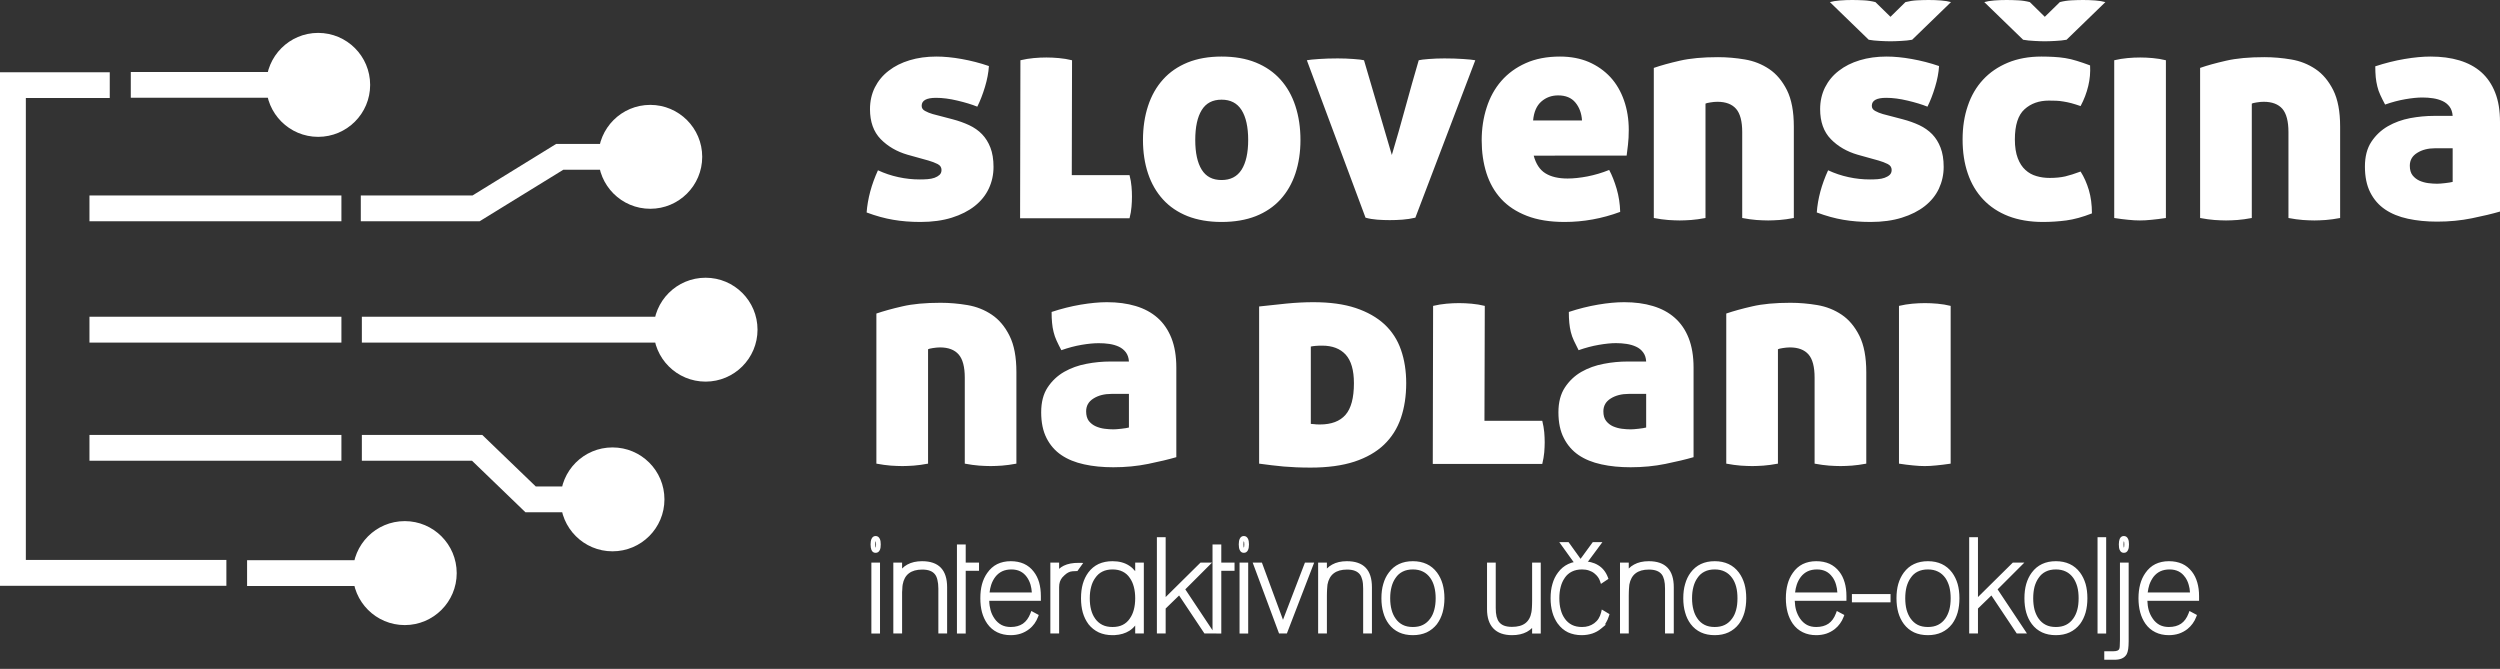
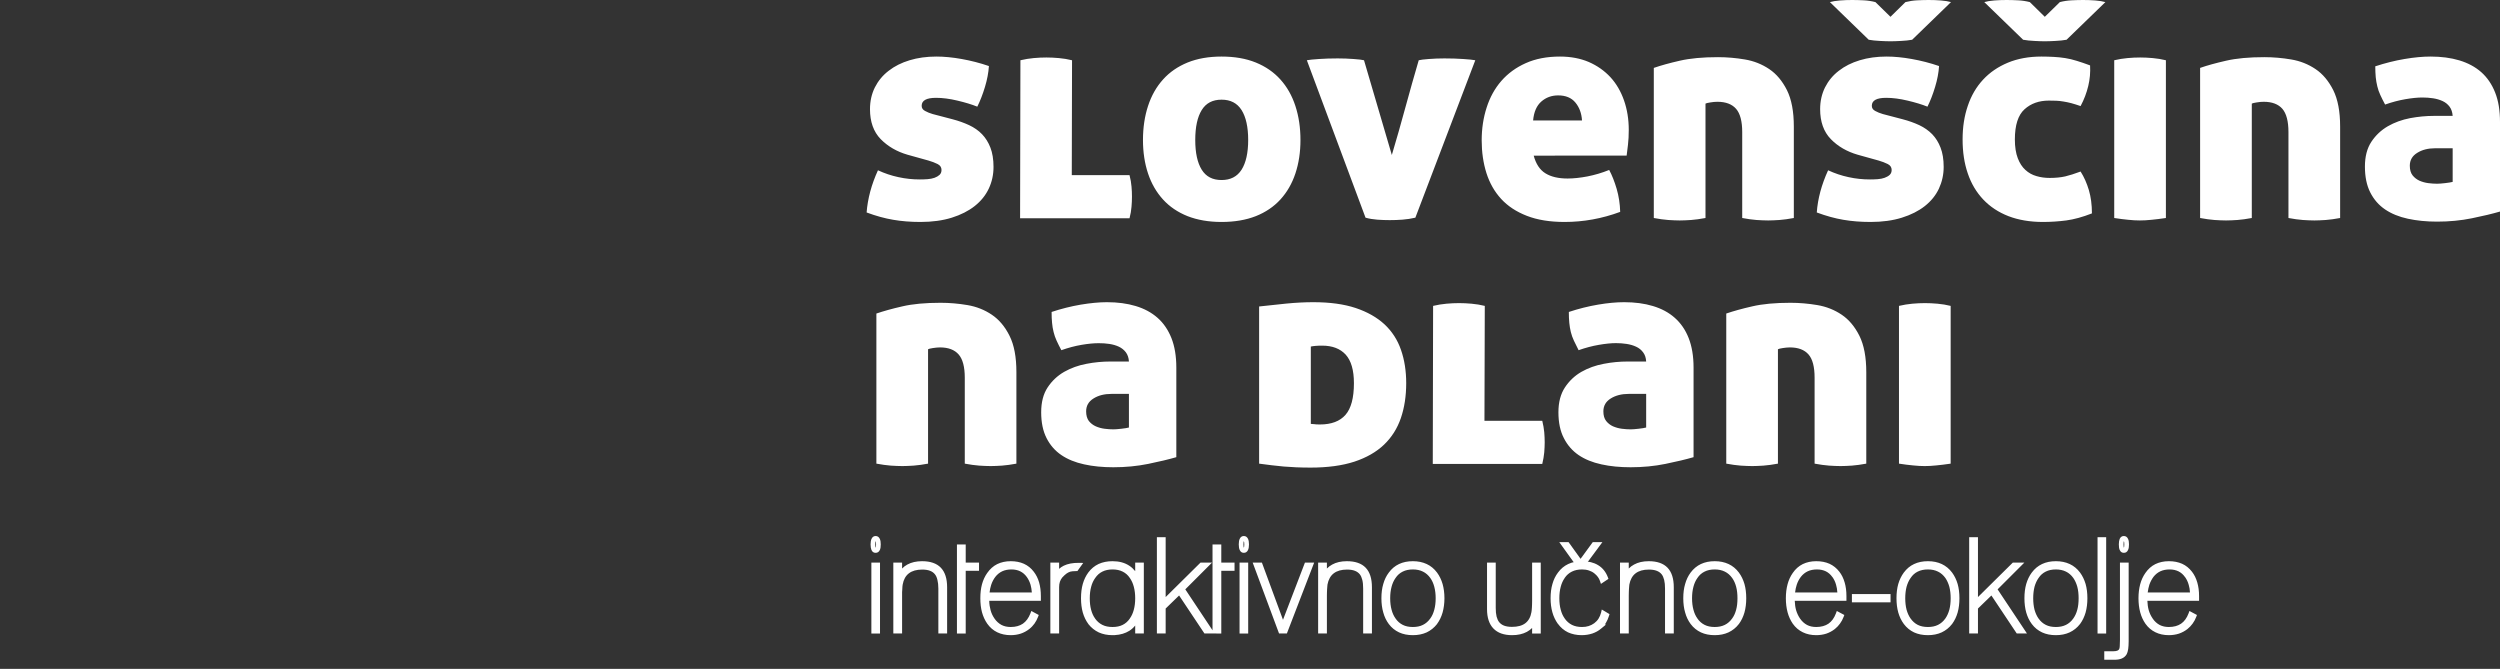
<svg xmlns="http://www.w3.org/2000/svg" width="228" height="61" viewBox="0 0 228 61" fill="none">
  <rect x="0" y="0" width="228" height="61" fill="#333333" stroke="none" />
-   <path d="M8.159 39.668H31.137V42.019H8.159V39.668ZM8.159 28.889H31.137V31.245H8.159V28.889ZM8.159 17.826H31.137V20.177H8.159V17.826ZM10.01 8.94H2.357V51.068H20.646V53.424H0V6.589H10.01V8.94ZM11.928 6.565H29.015V8.916H11.928V6.565ZM33.001 28.889H64.349V31.245H33.001V28.889ZM22.534 51.092H36.915V53.442H22.534V51.092ZM33.001 39.668H43.985L48.861 44.364H55.859V46.721H47.923L43.047 42.019H33.001V39.668ZM32.905 17.826H43.095L50.725 13.124H59.304V15.481H51.374L43.745 20.177H32.905V17.826ZM36.915 47.526C39.53 47.526 41.652 49.649 41.652 52.27C41.652 54.885 39.53 57.008 36.915 57.008C34.294 57.008 32.177 54.885 32.177 52.27C32.177 49.649 34.294 47.526 36.915 47.526ZM55.859 40.805C58.481 40.805 60.597 42.921 60.597 45.542C60.597 48.158 58.481 50.28 55.859 50.28C53.244 50.28 51.122 48.158 51.122 45.542C51.122 42.921 53.244 40.805 55.859 40.805ZM64.349 25.329C66.964 25.329 69.086 27.446 69.086 30.067C69.086 32.682 66.964 34.804 64.349 34.804C61.727 34.804 59.605 32.682 59.605 30.067C59.605 27.446 61.727 25.329 64.349 25.329ZM59.304 9.565C61.919 9.565 64.042 11.688 64.042 14.303C64.042 16.924 61.919 19.041 59.304 19.041C56.683 19.041 54.567 16.924 54.567 14.303C54.567 11.688 56.683 9.565 59.304 9.565ZM29.015 3C31.636 3 33.758 5.122 33.758 7.744C33.758 10.359 31.636 12.481 29.015 12.481C26.399 12.481 24.277 10.359 24.277 7.744C24.277 5.122 26.399 3 29.015 3Z" fill="white" />
  <path d="M79.68 51.308H80.257V57.777H79.469V51.308H79.68ZM79.854 48.885C80.034 48.885 80.16 48.975 80.239 49.149C80.299 49.27 80.323 49.438 80.323 49.648C80.323 49.865 80.299 50.033 80.245 50.153C80.16 50.334 80.034 50.418 79.854 50.418C79.68 50.418 79.553 50.334 79.475 50.153C79.427 50.033 79.397 49.865 79.397 49.648C79.397 49.438 79.427 49.27 79.481 49.149C79.559 48.975 79.686 48.885 79.854 48.885ZM79.86 49.318C79.86 49.318 79.86 49.318 79.854 49.318C79.854 49.318 79.854 49.318 79.86 49.318ZM79.896 49.648C79.896 49.51 79.884 49.402 79.86 49.342C79.836 49.408 79.824 49.51 79.824 49.648C79.824 49.793 79.836 49.895 79.86 49.961C79.884 49.895 79.896 49.793 79.896 49.648ZM79.854 49.991C79.86 49.991 79.86 49.991 79.86 49.991C79.854 49.991 79.854 49.991 79.854 49.991ZM81.682 51.308H82.271V51.849C82.409 51.705 82.571 51.584 82.746 51.488C83.118 51.284 83.569 51.181 84.093 51.181C85.614 51.181 86.377 51.975 86.377 53.556V57.771H85.578V53.676C85.578 53.37 85.547 53.105 85.493 52.889C85.445 52.678 85.373 52.51 85.271 52.384C85.163 52.24 85.012 52.131 84.826 52.059C84.628 51.981 84.387 51.945 84.105 51.945C83.082 51.945 82.487 52.402 82.325 53.31C82.319 53.37 82.307 53.43 82.301 53.496L82.289 53.731C82.277 53.821 82.277 53.911 82.271 54.007C82.271 54.085 82.271 54.194 82.271 54.326V57.771H81.471V51.308H81.682ZM81.898 53.292V53.298V53.292ZM88.073 49.871V51.308H89.287V52.059H88.073V57.777H87.273V49.654H88.073V49.871ZM92.179 57.927C91.716 57.927 91.307 57.837 90.946 57.663C90.586 57.488 90.285 57.23 90.038 56.881C89.822 56.574 89.666 56.226 89.558 55.841C89.455 55.456 89.407 55.029 89.407 54.56C89.407 54.091 89.455 53.664 89.558 53.28C89.666 52.895 89.822 52.552 90.038 52.252C90.285 51.897 90.586 51.626 90.946 51.446C91.307 51.272 91.716 51.181 92.179 51.181C92.63 51.181 93.033 51.26 93.381 51.416C93.736 51.578 94.037 51.819 94.277 52.137C94.494 52.414 94.662 52.745 94.77 53.123C94.872 53.49 94.927 53.905 94.927 54.362V54.795H90.219C90.225 55.101 90.267 55.384 90.339 55.642C90.417 55.931 90.538 56.184 90.7 56.412V56.418C90.88 56.671 91.091 56.863 91.337 56.995C91.578 57.121 91.86 57.182 92.179 57.182C92.624 57.182 92.99 57.079 93.285 56.881C93.58 56.677 93.808 56.364 93.971 55.949L94.055 55.721L94.734 56.087L94.668 56.262C94.584 56.484 94.475 56.689 94.343 56.875C94.211 57.055 94.055 57.224 93.868 57.368C93.634 57.554 93.369 57.693 93.087 57.789C92.804 57.879 92.504 57.927 92.179 57.927ZM94.103 54.031C94.085 53.779 94.049 53.55 93.989 53.34C93.91 53.069 93.796 52.835 93.646 52.624C93.478 52.39 93.279 52.221 93.051 52.107C92.822 51.993 92.552 51.933 92.245 51.933C91.932 51.933 91.65 51.987 91.403 52.101C91.163 52.215 90.952 52.384 90.778 52.606C90.616 52.817 90.49 53.057 90.399 53.328C90.327 53.544 90.279 53.779 90.249 54.031H94.103ZM96.009 51.308H96.592V51.879C96.718 51.765 96.856 51.668 97.019 51.59C97.379 51.416 97.836 51.326 98.383 51.332L98.792 51.338L98.257 52.083H98.149C98.011 52.083 97.897 52.089 97.8 52.101C97.716 52.107 97.65 52.125 97.602 52.137L97.59 52.143C97.482 52.179 97.367 52.234 97.253 52.318C97.133 52.408 97.007 52.528 96.874 52.672C96.784 52.787 96.712 52.913 96.664 53.051C96.616 53.196 96.592 53.364 96.592 53.544V57.771H95.792V51.308H96.009ZM101.462 57.927C100.993 57.927 100.578 57.843 100.205 57.675C99.838 57.5 99.52 57.248 99.255 56.911V56.905C99.033 56.604 98.864 56.256 98.75 55.859C98.642 55.468 98.588 55.035 98.588 54.56C98.588 54.079 98.642 53.64 98.75 53.256C98.864 52.859 99.033 52.51 99.255 52.209C99.508 51.867 99.826 51.608 100.193 51.434C100.566 51.266 100.987 51.181 101.462 51.181C102.069 51.181 102.58 51.32 102.995 51.596C103.199 51.728 103.374 51.897 103.53 52.089V51.308H104.317V57.771H103.53V57.049C103.374 57.242 103.199 57.398 102.995 57.53C102.628 57.759 102.189 57.891 101.678 57.921V57.927H101.462ZM99.868 56.406C100.049 56.664 100.271 56.857 100.536 56.989C100.8 57.121 101.107 57.182 101.462 57.182C101.816 57.182 102.129 57.121 102.388 56.989C102.652 56.857 102.869 56.664 103.043 56.406V56.4C103.205 56.178 103.325 55.907 103.404 55.606C103.488 55.3 103.53 54.951 103.53 54.56C103.53 54.175 103.488 53.827 103.404 53.514C103.325 53.214 103.205 52.943 103.043 52.715C102.869 52.45 102.646 52.258 102.388 52.131C102.129 51.999 101.816 51.933 101.462 51.933C101.107 51.933 100.8 51.999 100.536 52.131C100.277 52.258 100.061 52.45 99.88 52.715C99.718 52.943 99.592 53.208 99.514 53.514C99.43 53.821 99.388 54.169 99.388 54.56C99.388 54.951 99.424 55.3 99.508 55.606C99.586 55.907 99.706 56.178 99.868 56.4V56.406ZM105.724 48.993H106.308V54.452L109.488 51.308H110.54L108.099 53.749L110.582 57.482V49.654H111.382V51.308H112.59V52.059H111.382V57.777L109.843 57.771L107.534 54.308L106.308 55.498V57.771H105.508V48.993H105.724ZM113.264 51.308H113.835V57.777H113.047V51.308H113.264ZM113.438 48.885C113.612 48.885 113.739 48.975 113.823 49.149C113.877 49.27 113.907 49.438 113.907 49.648C113.907 49.865 113.877 50.033 113.823 50.153C113.739 50.334 113.612 50.418 113.438 50.418C113.264 50.418 113.137 50.334 113.059 50.153C113.005 50.033 112.975 49.865 112.975 49.648C112.975 49.438 113.005 49.27 113.059 49.149C113.137 48.975 113.264 48.885 113.438 48.885ZM113.438 49.318C113.432 49.318 113.432 49.318 113.438 49.318V49.318ZM113.48 49.648C113.48 49.504 113.468 49.402 113.438 49.342C113.414 49.408 113.402 49.51 113.402 49.648C113.402 49.793 113.414 49.895 113.438 49.961C113.468 49.901 113.48 49.793 113.48 49.648ZM113.438 49.991C113.432 49.991 113.432 49.991 113.438 49.991V49.991ZM114.55 51.308H115.085L117.009 56.526L119.011 51.308H119.853L117.364 57.771H116.648L114.244 51.308H114.55ZM120.43 51.308H121.013V51.849C121.158 51.705 121.314 51.584 121.494 51.488C121.861 51.284 122.312 51.181 122.835 51.181C124.362 51.181 125.12 51.975 125.12 53.556V57.771H124.32V53.676C124.32 53.37 124.296 53.105 124.242 52.889C124.188 52.678 124.116 52.51 124.019 52.384C123.905 52.24 123.755 52.131 123.569 52.059C123.376 51.981 123.13 51.945 122.847 51.945C121.831 51.945 121.236 52.402 121.067 53.31C121.061 53.364 121.055 53.43 121.049 53.496L121.031 53.731C121.025 53.821 121.019 53.911 121.019 54.007C121.013 54.085 121.013 54.194 121.013 54.326V57.771H120.214V51.308H120.43ZM120.641 53.286V53.298V53.286ZM126.659 52.221C126.911 51.873 127.224 51.614 127.591 51.44C127.957 51.266 128.378 51.181 128.853 51.181C129.322 51.181 129.743 51.266 130.116 51.44C130.489 51.614 130.801 51.873 131.06 52.221C131.282 52.522 131.451 52.871 131.565 53.262C131.673 53.646 131.733 54.079 131.733 54.56C131.733 55.035 131.673 55.468 131.565 55.859C131.451 56.256 131.282 56.604 131.06 56.905V56.911C130.795 57.248 130.477 57.5 130.11 57.675C129.737 57.843 129.322 57.927 128.853 57.927C128.378 57.927 127.963 57.843 127.597 57.675C127.224 57.5 126.911 57.248 126.659 56.911C126.43 56.604 126.262 56.256 126.154 55.859C126.04 55.468 125.985 55.035 125.985 54.56C125.985 54.079 126.04 53.646 126.154 53.262C126.262 52.871 126.43 52.522 126.659 52.221ZM127.272 56.406C127.452 56.664 127.669 56.857 127.933 56.989C128.192 57.121 128.499 57.182 128.853 57.182C129.202 57.182 129.515 57.121 129.773 56.989C130.038 56.857 130.26 56.664 130.446 56.4C130.609 56.178 130.729 55.907 130.807 55.606C130.891 55.3 130.933 54.951 130.933 54.56C130.933 54.175 130.891 53.827 130.807 53.514C130.729 53.214 130.609 52.943 130.446 52.715C130.26 52.456 130.038 52.258 129.773 52.131C129.515 51.999 129.202 51.933 128.853 51.933C128.499 51.933 128.186 51.999 127.927 52.131C127.669 52.258 127.446 52.45 127.272 52.715C127.11 52.943 126.989 53.214 126.911 53.514C126.827 53.827 126.785 54.175 126.785 54.56C126.785 54.951 126.827 55.3 126.911 55.606C126.989 55.907 127.11 56.178 127.272 56.4V56.406ZM140.3 57.777H139.729V57.272C139.585 57.41 139.429 57.53 139.248 57.627C138.876 57.825 138.431 57.927 137.902 57.927C137.156 57.927 136.585 57.723 136.2 57.32C135.815 56.923 135.617 56.334 135.617 55.558V51.308H136.411V55.444C136.411 55.751 136.435 56.015 136.489 56.232C136.543 56.442 136.621 56.604 136.717 56.731L136.723 56.737C136.831 56.875 136.982 56.983 137.162 57.055C137.36 57.133 137.607 57.17 137.896 57.17C138.413 57.17 138.821 57.061 139.116 56.833C139.405 56.61 139.591 56.274 139.669 55.817L139.693 55.63L139.711 55.402C139.717 55.306 139.723 55.216 139.723 55.119C139.723 55.041 139.729 54.927 139.729 54.789V51.308H140.517V57.777H140.3ZM146.024 57.326C145.784 57.53 145.519 57.675 145.218 57.777C144.918 57.873 144.599 57.927 144.244 57.927C143.782 57.927 143.367 57.837 143 57.669C142.639 57.494 142.327 57.23 142.074 56.881H142.068C141.852 56.574 141.683 56.226 141.575 55.835C141.467 55.45 141.413 55.023 141.413 54.56C141.413 54.079 141.467 53.646 141.581 53.262C141.689 52.871 141.858 52.522 142.086 52.221C142.339 51.873 142.651 51.614 143.018 51.44C143.385 51.266 143.806 51.181 144.281 51.181C144.87 51.181 145.357 51.302 145.747 51.542C146.15 51.783 146.445 52.149 146.631 52.63L146.691 52.793L146.006 53.25L145.916 52.985C145.874 52.859 145.814 52.739 145.729 52.624C145.645 52.51 145.543 52.402 145.423 52.306C145.273 52.179 145.098 52.089 144.912 52.029C144.719 51.963 144.509 51.933 144.281 51.933C143.926 51.933 143.619 51.999 143.355 52.131C143.096 52.258 142.874 52.45 142.699 52.709V52.715C142.537 52.943 142.417 53.214 142.339 53.514C142.254 53.827 142.212 54.175 142.212 54.56C142.212 54.951 142.254 55.3 142.339 55.606C142.417 55.907 142.537 56.178 142.699 56.4V56.406C142.88 56.664 143.102 56.857 143.361 56.989C143.625 57.121 143.932 57.182 144.281 57.182C144.497 57.182 144.695 57.157 144.882 57.097C145.068 57.037 145.236 56.953 145.393 56.839C145.549 56.719 145.681 56.586 145.784 56.424C145.886 56.262 145.964 56.081 146.018 55.871L146.084 55.588L146.788 56.009L146.74 56.166C146.667 56.4 146.577 56.616 146.457 56.809C146.427 56.857 146.397 56.905 146.361 56.953H146.475L146.024 57.326ZM147.96 51.308H148.543V51.849C148.681 51.705 148.844 51.584 149.024 51.488C149.391 51.284 149.842 51.181 150.365 51.181C151.892 51.181 152.649 51.975 152.649 53.556V57.771H151.85V53.676C151.85 53.37 151.826 53.105 151.772 52.889C151.718 52.678 151.645 52.51 151.549 52.384C151.435 52.24 151.285 52.131 151.098 52.059C150.9 51.981 150.659 51.945 150.377 51.945C149.355 51.945 148.766 52.402 148.597 53.31C148.591 53.37 148.585 53.43 148.579 53.496L148.561 53.731C148.555 53.821 148.549 53.911 148.549 54.007C148.543 54.085 148.543 54.194 148.543 54.326V57.771H147.744V51.308H147.96ZM148.17 53.292V53.298V53.292ZM154.183 52.221C154.441 51.873 154.754 51.614 155.12 51.44C155.487 51.266 155.908 51.181 156.383 51.181C156.852 51.181 157.273 51.266 157.646 51.44C158.018 51.614 158.331 51.873 158.59 52.221C158.812 52.522 158.98 52.871 159.095 53.262C159.203 53.646 159.257 54.079 159.257 54.56C159.257 55.035 159.203 55.468 159.095 55.859C158.98 56.256 158.812 56.604 158.59 56.905L158.584 56.911C158.325 57.248 158.006 57.5 157.634 57.675C157.267 57.843 156.852 57.927 156.383 57.927C155.908 57.927 155.487 57.843 155.127 57.675C154.754 57.5 154.441 57.248 154.189 56.911C153.96 56.604 153.792 56.256 153.684 55.859C153.569 55.468 153.515 55.035 153.515 54.56C153.515 54.079 153.569 53.646 153.684 53.262C153.792 52.871 153.96 52.522 154.183 52.221ZM154.802 56.406C154.982 56.664 155.199 56.857 155.463 56.989C155.722 57.121 156.028 57.182 156.383 57.182C156.732 57.182 157.038 57.121 157.303 56.989C157.567 56.857 157.79 56.664 157.976 56.4C158.139 56.178 158.259 55.907 158.337 55.606C158.421 55.3 158.457 54.951 158.457 54.56C158.457 54.175 158.421 53.827 158.337 53.514C158.259 53.214 158.139 52.943 157.976 52.715C157.79 52.456 157.567 52.258 157.303 52.131C157.038 51.999 156.732 51.933 156.383 51.933C156.028 51.933 155.716 51.999 155.457 52.131C155.199 52.258 154.976 52.45 154.802 52.715C154.64 52.943 154.519 53.214 154.441 53.514C154.357 53.827 154.315 54.175 154.315 54.56C154.315 54.951 154.357 55.3 154.441 55.606C154.519 55.907 154.64 56.178 154.802 56.4V56.406ZM165.642 57.927C165.179 57.927 164.77 57.837 164.415 57.663C164.055 57.488 163.748 57.23 163.501 56.881C163.291 56.574 163.129 56.226 163.027 55.841C162.924 55.456 162.87 55.029 162.87 54.56C162.87 54.091 162.924 53.664 163.027 53.28C163.129 52.895 163.291 52.552 163.501 52.252C163.748 51.891 164.049 51.626 164.409 51.446C164.77 51.272 165.179 51.181 165.642 51.181C166.099 51.181 166.496 51.26 166.85 51.416C167.199 51.578 167.5 51.819 167.746 52.137C167.963 52.414 168.125 52.745 168.233 53.123C168.341 53.49 168.395 53.905 168.395 54.362V54.795H163.682C163.694 55.101 163.73 55.384 163.802 55.642C163.886 55.925 164.007 56.184 164.163 56.412L164.169 56.418C164.343 56.671 164.554 56.863 164.8 56.995C165.041 57.121 165.323 57.182 165.642 57.182C166.087 57.182 166.459 57.079 166.754 56.881C167.049 56.677 167.277 56.364 167.433 55.949L167.518 55.721L168.203 56.087L168.137 56.262C168.053 56.484 167.944 56.689 167.806 56.875C167.674 57.055 167.518 57.224 167.337 57.368C167.097 57.554 166.838 57.693 166.556 57.789C166.273 57.879 165.966 57.927 165.642 57.927ZM167.566 54.031C167.554 53.779 167.512 53.55 167.451 53.34C167.379 53.069 167.265 52.835 167.115 52.624H167.109C166.946 52.39 166.748 52.221 166.52 52.107C166.285 51.993 166.021 51.933 165.714 51.933C165.395 51.933 165.113 51.987 164.866 52.101C164.626 52.215 164.415 52.384 164.241 52.606C164.079 52.817 163.952 53.057 163.862 53.328C163.79 53.544 163.742 53.779 163.712 54.031H167.566ZM169.111 54.181H172.418V54.933H168.894V54.181H169.111ZM173.626 52.221C173.885 51.873 174.191 51.614 174.564 51.44C174.931 51.266 175.352 51.181 175.826 51.181C176.295 51.181 176.716 51.266 177.089 51.44C177.456 51.614 177.774 51.873 178.033 52.221C178.255 52.522 178.424 52.871 178.538 53.262C178.646 53.646 178.7 54.079 178.7 54.56C178.7 55.035 178.646 55.468 178.538 55.859C178.424 56.256 178.255 56.604 178.033 56.905L178.027 56.911C177.768 57.248 177.45 57.5 177.077 57.675C176.71 57.843 176.289 57.927 175.826 57.927C175.352 57.927 174.931 57.843 174.564 57.675C174.197 57.5 173.885 57.248 173.632 56.911C173.404 56.604 173.235 56.256 173.121 55.859C173.013 55.468 172.959 55.035 172.959 54.56C172.959 54.079 173.013 53.646 173.121 53.262C173.235 52.871 173.404 52.522 173.626 52.221ZM174.245 56.406C174.426 56.664 174.642 56.857 174.901 56.989C175.165 57.121 175.472 57.182 175.826 57.182C176.175 57.182 176.482 57.121 176.746 56.989C177.011 56.857 177.233 56.664 177.42 56.4C177.576 56.178 177.696 55.907 177.78 55.606C177.859 55.3 177.901 54.951 177.901 54.56C177.901 54.175 177.859 53.827 177.78 53.514C177.696 53.214 177.576 52.943 177.42 52.715C177.233 52.456 177.011 52.258 176.746 52.131C176.482 51.999 176.175 51.933 175.826 51.933C175.472 51.933 175.159 51.999 174.895 52.131C174.636 52.258 174.42 52.45 174.245 52.715C174.083 52.943 173.963 53.214 173.879 53.514C173.8 53.827 173.758 54.175 173.758 54.56C173.758 54.951 173.8 55.3 173.879 55.606C173.963 55.907 174.083 56.178 174.239 56.4L174.245 56.406ZM179.801 48.993H180.39V54.452L183.57 51.308H184.622L182.181 53.749L184.857 57.771H183.925L181.616 54.308L180.39 55.498V57.771H179.59V48.993H179.801ZM185.296 52.221C185.554 51.873 185.867 51.614 186.234 51.44C186.6 51.266 187.021 51.181 187.496 51.181C187.965 51.181 188.386 51.266 188.759 51.44C189.131 51.614 189.444 51.873 189.703 52.221C189.925 52.522 190.093 52.871 190.208 53.262C190.316 53.646 190.37 54.079 190.37 54.56C190.37 55.035 190.316 55.468 190.208 55.859C190.093 56.256 189.925 56.604 189.703 56.905L189.697 56.911C189.438 57.248 189.119 57.5 188.747 57.675C188.38 57.843 187.965 57.927 187.496 57.927C187.021 57.927 186.6 57.843 186.24 57.675C185.867 57.5 185.554 57.248 185.302 56.911C185.073 56.604 184.905 56.256 184.791 55.859C184.682 55.468 184.628 55.035 184.628 54.56C184.628 54.079 184.682 53.646 184.791 53.262C184.905 52.871 185.073 52.522 185.296 52.221ZM185.915 56.406C186.095 56.664 186.312 56.857 186.576 56.989C186.835 57.121 187.141 57.182 187.496 57.182C187.845 57.182 188.151 57.121 188.416 56.989C188.681 56.857 188.903 56.664 189.089 56.4C189.246 56.178 189.372 55.907 189.45 55.606C189.534 55.3 189.57 54.951 189.57 54.56C189.57 54.175 189.534 53.827 189.45 53.514C189.366 53.214 189.246 52.943 189.089 52.715C188.903 52.456 188.681 52.258 188.416 52.131C188.151 51.999 187.845 51.933 187.496 51.933C187.141 51.933 186.829 51.999 186.57 52.131C186.312 52.258 186.089 52.45 185.915 52.715C185.753 52.943 185.632 53.214 185.548 53.514C185.47 53.827 185.428 54.175 185.428 54.56C185.428 54.951 185.47 55.3 185.548 55.606C185.632 55.907 185.753 56.178 185.909 56.4L185.915 56.406ZM191.506 48.993H192.083V57.777H191.296V48.993H191.506ZM194.134 51.524V58.492C194.134 58.769 194.116 58.997 194.092 59.19C194.061 59.394 194.013 59.556 193.953 59.665C193.851 59.839 193.707 59.971 193.508 60.055C193.322 60.134 193.099 60.17 192.835 60.17H191.909V59.394H192.751C192.913 59.394 193.039 59.37 193.13 59.328C193.202 59.298 193.25 59.244 193.28 59.178V59.172C193.298 59.13 193.316 59.051 193.322 58.931C193.334 58.793 193.34 58.6 193.34 58.366V51.308H194.134V51.524ZM193.695 48.885C193.869 48.885 194.001 48.975 194.079 49.149C194.14 49.27 194.164 49.438 194.164 49.648C194.164 49.865 194.14 50.033 194.079 50.153C194.001 50.334 193.875 50.418 193.695 50.418C193.52 50.418 193.394 50.334 193.316 50.153C193.262 50.033 193.238 49.865 193.238 49.648C193.238 49.438 193.268 49.27 193.316 49.149C193.394 48.975 193.52 48.885 193.695 48.885ZM193.695 49.318C193.689 49.318 193.695 49.318 193.695 49.318V49.318ZM193.737 49.648C193.737 49.504 193.725 49.402 193.701 49.342C193.677 49.408 193.665 49.51 193.665 49.648C193.665 49.793 193.677 49.895 193.701 49.961C193.725 49.895 193.737 49.793 193.737 49.648ZM193.695 49.991C193.695 49.991 193.689 49.991 193.695 49.991V49.991ZM197.801 57.927C197.338 57.927 196.929 57.837 196.575 57.663C196.214 57.488 195.907 57.23 195.661 56.881C195.45 56.574 195.288 56.226 195.186 55.841C195.084 55.456 195.029 55.029 195.029 54.56C195.029 54.091 195.084 53.664 195.186 53.28C195.288 52.895 195.45 52.552 195.661 52.252C195.907 51.897 196.208 51.626 196.569 51.446C196.929 51.272 197.338 51.181 197.801 51.181C198.258 51.181 198.655 51.26 199.009 51.416C199.364 51.578 199.659 51.819 199.905 52.137C200.122 52.414 200.284 52.745 200.392 53.123C200.5 53.49 200.555 53.905 200.555 54.362V54.795H195.841C195.853 55.101 195.889 55.384 195.961 55.642C196.045 55.925 196.166 56.184 196.328 56.412V56.418C196.502 56.671 196.713 56.863 196.959 56.995C197.206 57.121 197.482 57.182 197.801 57.182C198.246 57.182 198.619 57.079 198.913 56.881C199.208 56.677 199.436 56.364 199.593 55.949L199.677 55.721L200.362 56.087L200.296 56.262C200.212 56.484 200.104 56.689 199.965 56.875C199.833 57.055 199.677 57.224 199.496 57.368C199.256 57.554 198.997 57.693 198.715 57.789C198.432 57.879 198.126 57.927 197.801 57.927ZM199.725 54.031C199.713 53.779 199.677 53.55 199.611 53.34C199.539 53.069 199.424 52.835 199.274 52.624H199.268C199.106 52.39 198.907 52.221 198.679 52.107C198.444 51.993 198.18 51.933 197.873 51.933C197.555 51.933 197.272 51.987 197.025 52.101C196.785 52.215 196.575 52.384 196.4 52.606C196.244 52.817 196.118 53.057 196.021 53.328C195.955 53.544 195.901 53.779 195.871 54.031H199.725Z" fill="white" />
  <path d="M142.621 49.444H143.054L144.148 50.965L145.26 49.444H146.138L144.383 51.813H143.908L142.206 49.444H142.621Z" fill="white" />
  <path fill-rule="evenodd" clip-rule="evenodd" d="M119.185 5.495L124.536 19.852C124.855 19.942 125.21 20.003 125.6 20.033C125.985 20.063 126.37 20.075 126.743 20.075C127.109 20.075 127.5 20.063 127.897 20.033C128.3 20.003 128.691 19.942 129.081 19.852L134.546 5.495C134.342 5.453 133.975 5.417 133.446 5.381C132.917 5.345 132.346 5.327 131.733 5.327C131.246 5.327 130.777 5.345 130.308 5.381C129.845 5.417 129.538 5.453 129.388 5.495C128.979 6.884 128.576 8.321 128.174 9.788C127.777 11.255 127.362 12.704 126.935 14.135L124.398 5.495C124.248 5.453 123.935 5.417 123.448 5.381C122.967 5.345 122.486 5.327 121.999 5.327C121.386 5.327 120.815 5.345 120.286 5.381C119.756 5.417 119.39 5.453 119.185 5.495ZM104.702 9.662C104.395 10.6 104.239 11.634 104.239 12.77C104.239 13.882 104.395 14.904 104.702 15.824C105.009 16.744 105.465 17.532 106.067 18.193C106.668 18.854 107.419 19.359 108.309 19.714C109.205 20.063 110.233 20.243 111.406 20.243C112.596 20.243 113.636 20.063 114.526 19.714C115.422 19.359 116.167 18.854 116.774 18.193C117.376 17.532 117.833 16.744 118.139 15.824C118.446 14.904 118.602 13.882 118.602 12.77C118.602 11.634 118.446 10.6 118.139 9.662C117.833 8.724 117.376 7.918 116.774 7.251C116.167 6.577 115.422 6.066 114.526 5.7C113.636 5.339 112.596 5.158 111.406 5.158C110.233 5.158 109.205 5.339 108.309 5.7C107.419 6.066 106.668 6.577 106.067 7.251C105.465 7.918 105.009 8.724 104.702 9.662ZM109.596 15.475C109.205 14.844 109.007 13.942 109.007 12.77C109.007 11.579 109.205 10.672 109.596 10.04C109.987 9.403 110.588 9.09 111.406 9.09C112.223 9.09 112.83 9.403 113.233 10.04C113.63 10.672 113.834 11.579 113.834 12.77C113.834 13.942 113.63 14.844 113.233 15.475C112.83 16.107 112.223 16.419 111.406 16.419C110.588 16.419 109.987 16.107 109.596 15.475ZM93.062 5.495L93.032 19.906H103.013C103.109 19.534 103.169 19.185 103.193 18.86C103.223 18.536 103.235 18.223 103.235 17.928C103.235 17.628 103.223 17.321 103.193 17.009C103.169 16.69 103.109 16.347 103.013 15.974H97.746L97.77 5.495C97.379 5.399 96.982 5.333 96.573 5.297C96.165 5.261 95.786 5.243 95.431 5.243C95.058 5.243 94.674 5.261 94.271 5.297C93.874 5.333 93.471 5.399 93.062 5.495ZM90.189 6.024C89.371 5.742 88.541 5.531 87.706 5.381C86.87 5.231 86.1 5.158 85.391 5.158C84.501 5.158 83.689 5.273 82.956 5.495C82.216 5.718 81.585 6.036 81.044 6.457C80.503 6.872 80.088 7.377 79.787 7.972C79.493 8.567 79.343 9.229 79.343 9.956C79.343 11.104 79.667 12.018 80.317 12.686C80.972 13.353 81.79 13.828 82.769 14.111L84.669 14.64C84.982 14.73 85.264 14.838 85.505 14.958C85.746 15.079 85.866 15.259 85.866 15.499C85.866 15.686 85.806 15.836 85.685 15.95C85.565 16.059 85.409 16.149 85.228 16.215C85.042 16.281 84.826 16.323 84.585 16.341C84.345 16.359 84.11 16.365 83.888 16.365C83.238 16.365 82.589 16.299 81.934 16.155C81.284 16.017 80.665 15.806 80.07 15.53C79.475 16.834 79.132 18.115 79.036 19.377C79.89 19.696 80.701 19.918 81.465 20.045C82.222 20.177 83.052 20.243 83.942 20.243C85.024 20.243 85.974 20.111 86.804 19.852C87.627 19.594 88.325 19.239 88.89 18.794C89.461 18.343 89.888 17.814 90.177 17.201C90.465 16.588 90.609 15.932 90.609 15.223C90.609 14.537 90.513 13.948 90.327 13.467C90.14 12.986 89.888 12.578 89.563 12.241C89.239 11.904 88.848 11.634 88.391 11.417C87.934 11.207 87.429 11.02 86.87 10.876L85.06 10.401C84.796 10.323 84.567 10.233 84.363 10.118C84.158 10.01 84.056 9.854 84.056 9.65C84.056 9.163 84.489 8.922 85.367 8.922C85.962 8.922 86.611 9.006 87.315 9.175C88.024 9.343 88.625 9.523 89.13 9.728C89.389 9.211 89.623 8.609 89.828 7.93C90.032 7.257 90.152 6.619 90.189 6.024ZM135.13 12.8C135.13 13.876 135.274 14.868 135.562 15.782C135.851 16.69 136.296 17.477 136.903 18.139C137.504 18.794 138.286 19.311 139.248 19.684C140.204 20.057 141.352 20.243 142.687 20.243C144.418 20.243 146.108 19.936 147.761 19.323C147.743 18.596 147.635 17.898 147.443 17.231C147.244 16.564 147.022 15.986 146.757 15.499C146.108 15.764 145.447 15.956 144.779 16.089C144.112 16.215 143.505 16.281 142.97 16.281C142.128 16.281 141.454 16.125 140.943 15.806C140.432 15.493 140.078 14.952 139.873 14.195L148.35 14.189C148.386 13.93 148.429 13.6 148.471 13.203C148.519 12.8 148.543 12.349 148.543 11.85C148.543 10.882 148.399 9.986 148.11 9.157C147.821 8.333 147.407 7.623 146.871 7.04C146.33 6.457 145.675 5.994 144.905 5.657C144.136 5.327 143.252 5.158 142.272 5.158C141.082 5.158 140.042 5.357 139.146 5.76C138.256 6.156 137.51 6.704 136.915 7.389C136.32 8.074 135.875 8.886 135.581 9.812C135.28 10.744 135.13 11.736 135.13 12.8ZM144.28 10.984H139.819C139.891 10.203 140.144 9.632 140.571 9.259C140.998 8.886 141.509 8.7 142.104 8.7C142.789 8.7 143.318 8.916 143.679 9.355C144.04 9.794 144.238 10.335 144.28 10.984ZM150.827 6.193V19.882C151.314 19.973 151.747 20.033 152.138 20.063C152.529 20.087 152.884 20.105 153.196 20.105C153.497 20.105 153.84 20.087 154.23 20.063C154.621 20.033 155.06 19.973 155.541 19.882V9.451C155.595 9.415 155.739 9.379 155.974 9.343C156.208 9.301 156.425 9.283 156.629 9.283C157.393 9.283 157.958 9.499 158.331 9.926C158.703 10.353 158.89 11.062 158.89 12.042V19.882C159.371 19.973 159.81 20.033 160.194 20.063C160.585 20.087 160.94 20.105 161.259 20.105C161.553 20.105 161.896 20.087 162.287 20.063C162.677 20.033 163.116 19.973 163.597 19.882V11.543C163.597 10.167 163.387 9.06 162.972 8.225C162.551 7.389 162.016 6.746 161.355 6.301C160.693 5.856 159.954 5.561 159.136 5.423C158.319 5.285 157.501 5.213 156.683 5.213C155.288 5.213 154.128 5.321 153.196 5.537C152.27 5.748 151.483 5.964 150.827 6.193ZM165.996 9.956C165.996 11.104 166.321 12.018 166.97 12.686C167.619 13.353 168.443 13.828 169.423 14.111L171.323 14.64C171.636 14.73 171.918 14.838 172.159 14.958C172.399 15.079 172.519 15.259 172.519 15.499C172.519 15.686 172.459 15.836 172.339 15.95C172.219 16.059 172.062 16.149 171.876 16.215C171.696 16.281 171.479 16.323 171.239 16.341C170.998 16.359 170.764 16.365 170.541 16.365C169.892 16.365 169.237 16.299 168.587 16.155C167.938 16.017 167.319 15.806 166.724 15.53C166.128 16.834 165.78 18.115 165.69 19.377C166.543 19.696 167.355 19.918 168.112 20.045C168.876 20.177 169.706 20.243 170.596 20.243C171.672 20.243 172.628 20.111 173.451 19.852C174.281 19.594 174.978 19.239 175.544 18.794C176.115 18.343 176.542 17.814 176.83 17.201C177.113 16.588 177.263 15.932 177.263 15.223C177.263 14.537 177.167 13.948 176.98 13.467C176.794 12.986 176.542 12.578 176.217 12.241C175.886 11.904 175.501 11.634 175.045 11.417C174.588 11.207 174.083 11.02 173.523 10.876L171.714 10.401C171.449 10.323 171.221 10.233 171.016 10.118C170.812 10.01 170.71 9.854 170.71 9.65C170.71 9.163 171.143 8.922 172.02 8.922C172.616 8.922 173.265 9.006 173.968 9.175C174.678 9.343 175.279 9.523 175.784 9.728C176.043 9.211 176.277 8.609 176.481 7.93C176.686 7.257 176.806 6.619 176.842 6.024C176.025 5.742 175.195 5.531 174.359 5.381C173.523 5.231 172.754 5.158 172.044 5.158C171.155 5.158 170.343 5.273 169.61 5.495C168.87 5.718 168.239 6.036 167.698 6.457C167.157 6.872 166.742 7.377 166.441 7.972C166.147 8.567 165.996 9.229 165.996 9.956ZM192.817 5.495V19.882C193.28 19.954 193.712 20.009 194.097 20.045C194.488 20.087 194.843 20.105 195.161 20.105C195.474 20.105 195.829 20.087 196.219 20.045C196.61 20.009 197.043 19.954 197.53 19.882V5.495C197.139 5.399 196.737 5.333 196.328 5.297C195.919 5.261 195.54 5.243 195.185 5.243C194.813 5.243 194.428 5.261 194.031 5.297C193.628 5.333 193.225 5.399 192.817 5.495ZM179.464 9.65C179.145 10.575 178.989 11.598 178.989 12.716C178.989 13.864 179.145 14.904 179.464 15.824C179.776 16.744 180.245 17.532 180.87 18.193C181.496 18.854 182.259 19.359 183.173 19.714C184.081 20.063 185.133 20.243 186.323 20.243C187.027 20.243 187.736 20.195 188.44 20.105C189.149 20.009 189.925 19.798 190.784 19.462C190.784 18.662 190.688 17.952 190.502 17.327C190.316 16.708 190.069 16.143 189.75 15.644C189.209 15.848 188.74 15.992 188.344 16.089C187.941 16.179 187.472 16.227 186.937 16.227C186.504 16.227 186.101 16.173 185.722 16.059C185.337 15.95 185.007 15.764 184.718 15.499C184.43 15.241 184.195 14.886 184.021 14.429C183.846 13.972 183.756 13.401 183.756 12.716C183.756 11.411 184.051 10.497 184.634 9.968C185.217 9.439 185.957 9.175 186.852 9.175C187.093 9.175 187.321 9.181 187.532 9.187C187.748 9.199 187.965 9.217 188.187 9.259C188.41 9.295 188.65 9.343 188.903 9.409C189.149 9.475 189.432 9.565 189.75 9.674C190.069 9.078 190.297 8.471 190.448 7.846C190.598 7.227 190.652 6.601 190.616 5.964C190.171 5.802 189.762 5.657 189.402 5.549C189.041 5.435 188.686 5.351 188.344 5.297C188.001 5.243 187.652 5.207 187.297 5.189C186.943 5.17 186.57 5.158 186.179 5.158C185.031 5.158 184.009 5.345 183.113 5.718C182.223 6.09 181.472 6.601 180.858 7.263C180.245 7.924 179.776 8.718 179.464 9.65ZM200.65 6.193V19.882C201.137 19.973 201.57 20.033 201.961 20.063C202.352 20.087 202.707 20.105 203.019 20.105C203.32 20.105 203.663 20.087 204.053 20.063C204.444 20.033 204.877 19.973 205.364 19.882V9.451C205.418 9.415 205.562 9.379 205.797 9.343C206.025 9.301 206.248 9.283 206.452 9.283C207.216 9.283 207.781 9.499 208.154 9.926C208.52 10.353 208.707 11.062 208.707 12.042V19.882C209.194 19.973 209.627 20.033 210.017 20.063C210.408 20.087 210.763 20.105 211.082 20.105C211.376 20.105 211.719 20.087 212.11 20.063C212.5 20.033 212.939 19.973 213.42 19.882V11.543C213.42 10.167 213.21 9.06 212.795 8.225C212.374 7.389 211.839 6.746 211.178 6.301C210.516 5.856 209.777 5.561 208.959 5.423C208.142 5.285 207.324 5.213 206.506 5.213C205.112 5.213 203.951 5.321 203.019 5.537C202.093 5.748 201.3 5.964 200.65 6.193ZM215.681 15.193C215.681 16.125 215.843 16.912 216.168 17.55C216.493 18.193 216.943 18.71 217.521 19.101C218.098 19.491 218.789 19.774 219.595 19.948C220.407 20.123 221.29 20.213 222.258 20.213C223.377 20.213 224.435 20.111 225.439 19.906C226.443 19.702 227.296 19.497 228 19.293V11.123C228 10.082 227.856 9.187 227.555 8.435C227.26 7.684 226.834 7.064 226.286 6.577C225.739 6.096 225.072 5.742 224.296 5.507C223.515 5.273 222.637 5.158 221.675 5.158C220.966 5.158 220.172 5.231 219.288 5.381C218.404 5.531 217.521 5.754 216.625 6.048C216.625 6.421 216.643 6.752 216.667 7.04C216.697 7.329 216.745 7.605 216.811 7.876C216.871 8.147 216.968 8.411 217.088 8.67C217.208 8.934 217.352 9.217 217.521 9.535C218.152 9.313 218.765 9.151 219.36 9.048C219.956 8.946 220.473 8.892 220.924 8.892C221.254 8.892 221.579 8.916 221.898 8.964C222.21 9.012 222.499 9.096 222.763 9.217C223.022 9.337 223.232 9.505 223.401 9.728C223.569 9.956 223.659 10.233 223.683 10.569H221.982C221.272 10.569 220.551 10.636 219.805 10.774C219.06 10.918 218.38 11.165 217.773 11.513C217.16 11.868 216.655 12.343 216.264 12.938C215.873 13.533 215.681 14.285 215.681 15.193ZM221.465 16.702C221.176 16.666 220.906 16.588 220.653 16.479C220.407 16.365 220.196 16.203 220.028 15.992C219.859 15.776 219.775 15.481 219.775 15.115C219.775 14.61 219.998 14.219 220.449 13.942C220.894 13.66 221.441 13.521 222.09 13.521H223.683V16.588C223.533 16.63 223.298 16.666 222.986 16.702C222.667 16.738 222.427 16.756 222.258 16.756C222.018 16.756 221.753 16.738 221.465 16.702ZM188.47 3.625L192.011 0.192C191.764 0.12 191.458 0.072 191.091 0.042C190.718 0.012 190.346 0 189.973 0C189.618 0 189.269 0.012 188.915 0.03C188.56 0.048 188.205 0.102 187.857 0.192L186.486 1.533L185.121 0.192C184.772 0.102 184.418 0.048 184.063 0.03C183.708 0.012 183.359 0 183.005 0C182.632 0 182.259 0.012 181.886 0.042C181.514 0.072 181.207 0.12 180.967 0.192L184.508 3.625C184.808 3.679 185.151 3.716 185.542 3.734C185.933 3.758 186.245 3.764 186.486 3.764C186.732 3.764 187.045 3.758 187.436 3.734C187.826 3.716 188.169 3.679 188.47 3.625ZM174.389 3.625L177.93 0.192C177.69 0.12 177.383 0.072 177.011 0.042C176.638 0.012 176.265 0 175.892 0C175.544 0 175.189 0.012 174.834 0.03C174.479 0.048 174.131 0.102 173.776 0.192L172.411 1.533L171.04 0.192C170.692 0.102 170.337 0.048 169.982 0.03C169.628 0.012 169.279 0 168.924 0C168.551 0 168.179 0.012 167.812 0.042C167.439 0.072 167.133 0.12 166.886 0.192L170.427 3.625C170.728 3.679 171.07 3.716 171.461 3.734C171.852 3.758 172.165 3.764 172.411 3.764C172.652 3.764 172.964 3.758 173.355 3.734C173.746 3.716 174.089 3.679 174.389 3.625ZM92.07 30.626C91.656 29.79 91.114 29.147 90.453 28.702C89.792 28.257 89.052 27.963 88.234 27.824C87.417 27.686 86.599 27.614 85.782 27.614C84.387 27.614 83.226 27.722 82.3 27.939C81.369 28.149 80.581 28.372 79.926 28.594V42.284C80.413 42.374 80.852 42.434 81.236 42.464C81.627 42.488 81.982 42.506 82.3 42.506C82.595 42.506 82.938 42.488 83.329 42.464C83.719 42.434 84.158 42.374 84.639 42.284V31.853C84.693 31.817 84.838 31.78 85.072 31.744C85.307 31.708 85.523 31.684 85.728 31.684C86.491 31.684 87.056 31.901 87.429 32.328C87.802 32.754 87.988 33.464 87.988 34.444V42.284C88.469 42.374 88.908 42.434 89.299 42.464C89.689 42.488 90.038 42.506 90.357 42.506C90.651 42.506 91 42.488 91.385 42.464C91.776 42.434 92.215 42.374 92.696 42.284V33.945C92.696 32.568 92.491 31.462 92.07 30.626ZM102.039 31.618C102.297 31.738 102.513 31.913 102.682 32.135C102.844 32.358 102.94 32.634 102.958 32.971H101.257C100.554 32.971 99.826 33.037 99.081 33.181C98.341 33.32 97.662 33.566 97.048 33.915C96.435 34.27 95.93 34.744 95.539 35.34C95.149 35.935 94.956 36.686 94.956 37.6C94.956 38.526 95.118 39.314 95.443 39.951C95.768 40.594 96.219 41.111 96.796 41.502C97.373 41.893 98.064 42.175 98.876 42.35C99.682 42.53 100.572 42.614 101.534 42.614C102.652 42.614 103.71 42.512 104.714 42.308C105.718 42.103 106.572 41.899 107.281 41.694V33.524C107.281 32.484 107.131 31.588 106.836 30.837C106.536 30.085 106.115 29.466 105.568 28.985C105.015 28.498 104.353 28.143 103.572 27.909C102.79 27.674 101.918 27.56 100.95 27.56C100.247 27.56 99.447 27.638 98.57 27.782C97.686 27.933 96.796 28.155 95.906 28.45C95.906 28.822 95.918 29.153 95.948 29.442C95.972 29.73 96.02 30.007 96.087 30.277C96.153 30.548 96.243 30.812 96.363 31.071C96.483 31.335 96.628 31.624 96.796 31.937C97.427 31.714 98.04 31.552 98.636 31.45C99.231 31.348 99.754 31.299 100.199 31.299C100.535 31.299 100.86 31.317 101.173 31.366C101.491 31.414 101.78 31.498 102.039 31.618ZM101.371 35.923H102.958V38.989C102.808 39.031 102.58 39.067 102.261 39.103C101.942 39.139 101.702 39.157 101.534 39.157C101.293 39.157 101.028 39.139 100.74 39.103C100.451 39.067 100.181 38.989 99.934 38.881C99.682 38.767 99.471 38.604 99.303 38.394C99.141 38.177 99.056 37.883 99.056 37.516C99.056 37.011 99.279 36.62 99.724 36.344C100.169 36.061 100.716 35.923 101.371 35.923ZM114.832 27.951V42.284C115.614 42.392 116.366 42.482 117.081 42.548C117.796 42.608 118.608 42.645 119.516 42.645C121.079 42.645 122.414 42.464 123.52 42.103C124.626 41.737 125.528 41.22 126.226 40.552C126.923 39.885 127.434 39.073 127.759 38.129C128.083 37.179 128.246 36.121 128.246 34.949C128.246 33.837 128.089 32.821 127.771 31.913C127.458 30.999 126.953 30.223 126.268 29.58C125.576 28.943 124.698 28.444 123.634 28.089C122.564 27.734 121.278 27.56 119.768 27.56C119.005 27.56 118.187 27.602 117.316 27.686C116.444 27.77 115.614 27.86 114.832 27.951ZM119.546 38.658V31.606C119.642 31.582 119.78 31.564 119.967 31.546C120.153 31.528 120.358 31.522 120.58 31.522C121.506 31.522 122.221 31.793 122.726 32.34C123.225 32.893 123.478 33.758 123.478 34.949C123.478 36.29 123.219 37.252 122.708 37.835C122.197 38.418 121.422 38.712 120.382 38.712C120.141 38.712 119.961 38.706 119.841 38.682C119.72 38.664 119.618 38.658 119.546 38.658ZM130.699 27.897L130.669 42.308H140.655C140.745 41.935 140.805 41.592 140.835 41.262C140.859 40.937 140.877 40.63 140.877 40.33C140.877 40.035 140.859 39.728 140.835 39.41C140.805 39.091 140.745 38.749 140.655 38.376H135.382L135.412 27.897C135.021 27.8 134.619 27.734 134.21 27.698C133.801 27.662 133.422 27.644 133.067 27.644C132.695 27.644 132.31 27.662 131.913 27.698C131.51 27.734 131.107 27.8 130.699 27.897ZM146.258 33.181C145.513 33.32 144.833 33.566 144.22 33.915C143.607 34.27 143.108 34.744 142.717 35.34C142.326 35.935 142.128 36.686 142.128 37.6C142.128 38.526 142.29 39.314 142.621 39.951C142.945 40.594 143.396 41.111 143.968 41.502C144.545 41.893 145.236 42.175 146.048 42.35C146.853 42.53 147.743 42.614 148.711 42.614C149.823 42.614 150.888 42.512 151.886 42.308C152.89 42.103 153.749 41.899 154.453 41.694V33.524C154.453 32.484 154.302 31.588 154.008 30.837C153.713 30.085 153.286 29.466 152.739 28.985C152.192 28.498 151.525 28.143 150.743 27.909C149.968 27.674 149.09 27.56 148.128 27.56C147.419 27.56 146.625 27.632 145.741 27.782C144.857 27.933 143.968 28.155 143.078 28.45C143.078 28.822 143.09 29.153 143.12 29.442C143.15 29.73 143.192 30.007 143.258 30.277C143.324 30.548 143.42 30.812 143.541 31.071C143.661 31.335 143.805 31.624 143.968 31.937C144.605 31.714 145.218 31.552 145.813 31.45C146.408 31.348 146.926 31.293 147.37 31.293C147.707 31.293 148.032 31.317 148.35 31.366C148.663 31.414 148.952 31.498 149.21 31.618C149.475 31.738 149.685 31.907 149.853 32.135C150.022 32.358 150.112 32.634 150.13 32.971H148.429C147.725 32.971 146.998 33.037 146.258 33.181ZM148.543 35.923H150.13V38.989C149.986 39.031 149.751 39.067 149.433 39.103C149.12 39.139 148.879 39.157 148.711 39.157C148.471 39.157 148.206 39.139 147.918 39.103C147.629 39.067 147.358 38.989 147.106 38.881C146.853 38.767 146.649 38.604 146.481 38.394C146.312 38.177 146.228 37.889 146.228 37.516C146.228 37.011 146.451 36.62 146.895 36.344C147.346 36.061 147.893 35.923 148.543 35.923ZM157.435 28.594V42.284C157.922 42.374 158.355 42.434 158.745 42.464C159.136 42.488 159.491 42.506 159.81 42.506C160.104 42.506 160.447 42.488 160.838 42.464C161.229 42.434 161.667 42.374 162.148 42.284V31.853C162.203 31.817 162.347 31.78 162.581 31.744C162.816 31.708 163.032 31.684 163.237 31.684C164 31.684 164.565 31.901 164.938 32.328C165.311 32.754 165.491 33.464 165.491 34.444V42.284C165.978 42.374 166.417 42.434 166.808 42.464C167.193 42.488 167.547 42.506 167.866 42.506C168.161 42.506 168.503 42.488 168.894 42.464C169.285 42.434 169.724 42.374 170.205 42.284V33.945C170.205 32.568 169.994 31.462 169.579 30.626C169.159 29.79 168.624 29.147 167.962 28.702C167.301 28.257 166.561 27.963 165.744 27.824C164.926 27.686 164.108 27.614 163.291 27.614C161.896 27.614 160.736 27.722 159.81 27.939C158.878 28.149 158.084 28.372 157.435 28.594ZM173.187 27.897V42.284C173.656 42.356 174.083 42.41 174.473 42.446C174.864 42.488 175.213 42.506 175.532 42.506C175.844 42.506 176.199 42.488 176.59 42.446C176.98 42.41 177.419 42.356 177.9 42.284V27.897C177.51 27.8 177.113 27.734 176.704 27.698C176.295 27.662 175.91 27.644 175.562 27.644C175.189 27.644 174.804 27.662 174.401 27.698C174.004 27.734 173.596 27.8 173.187 27.897Z" fill="white" />
</svg>